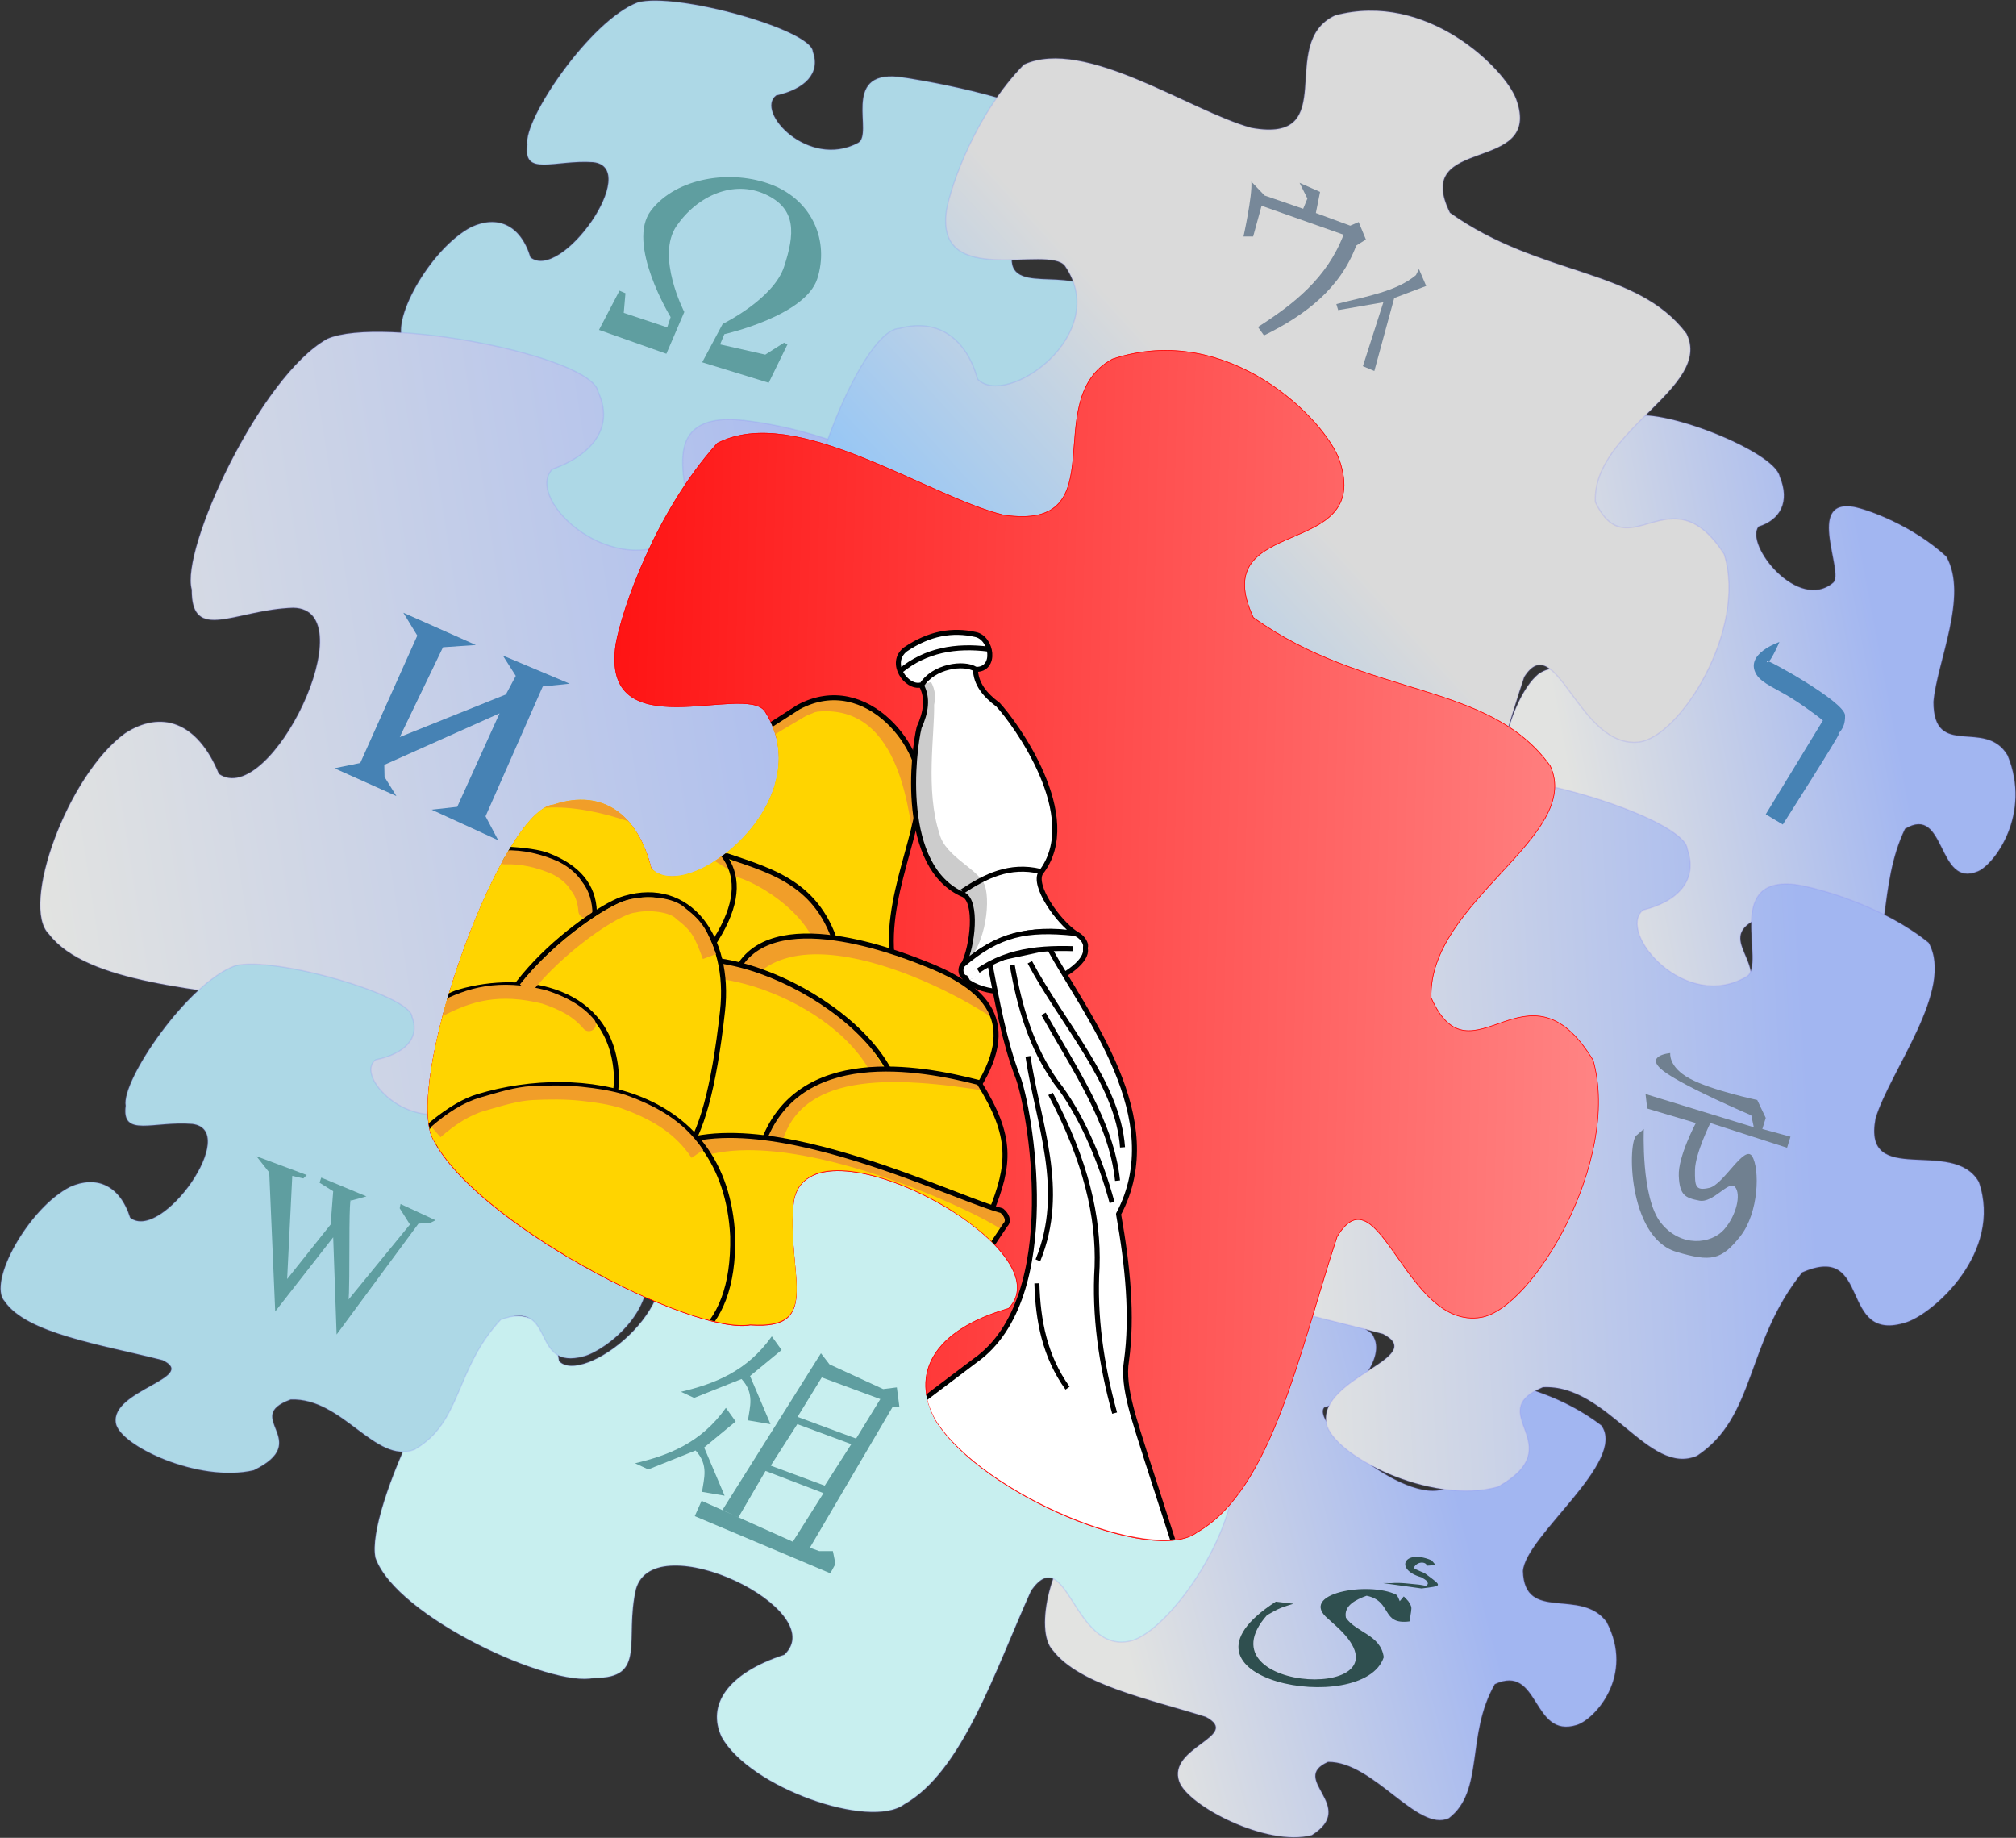
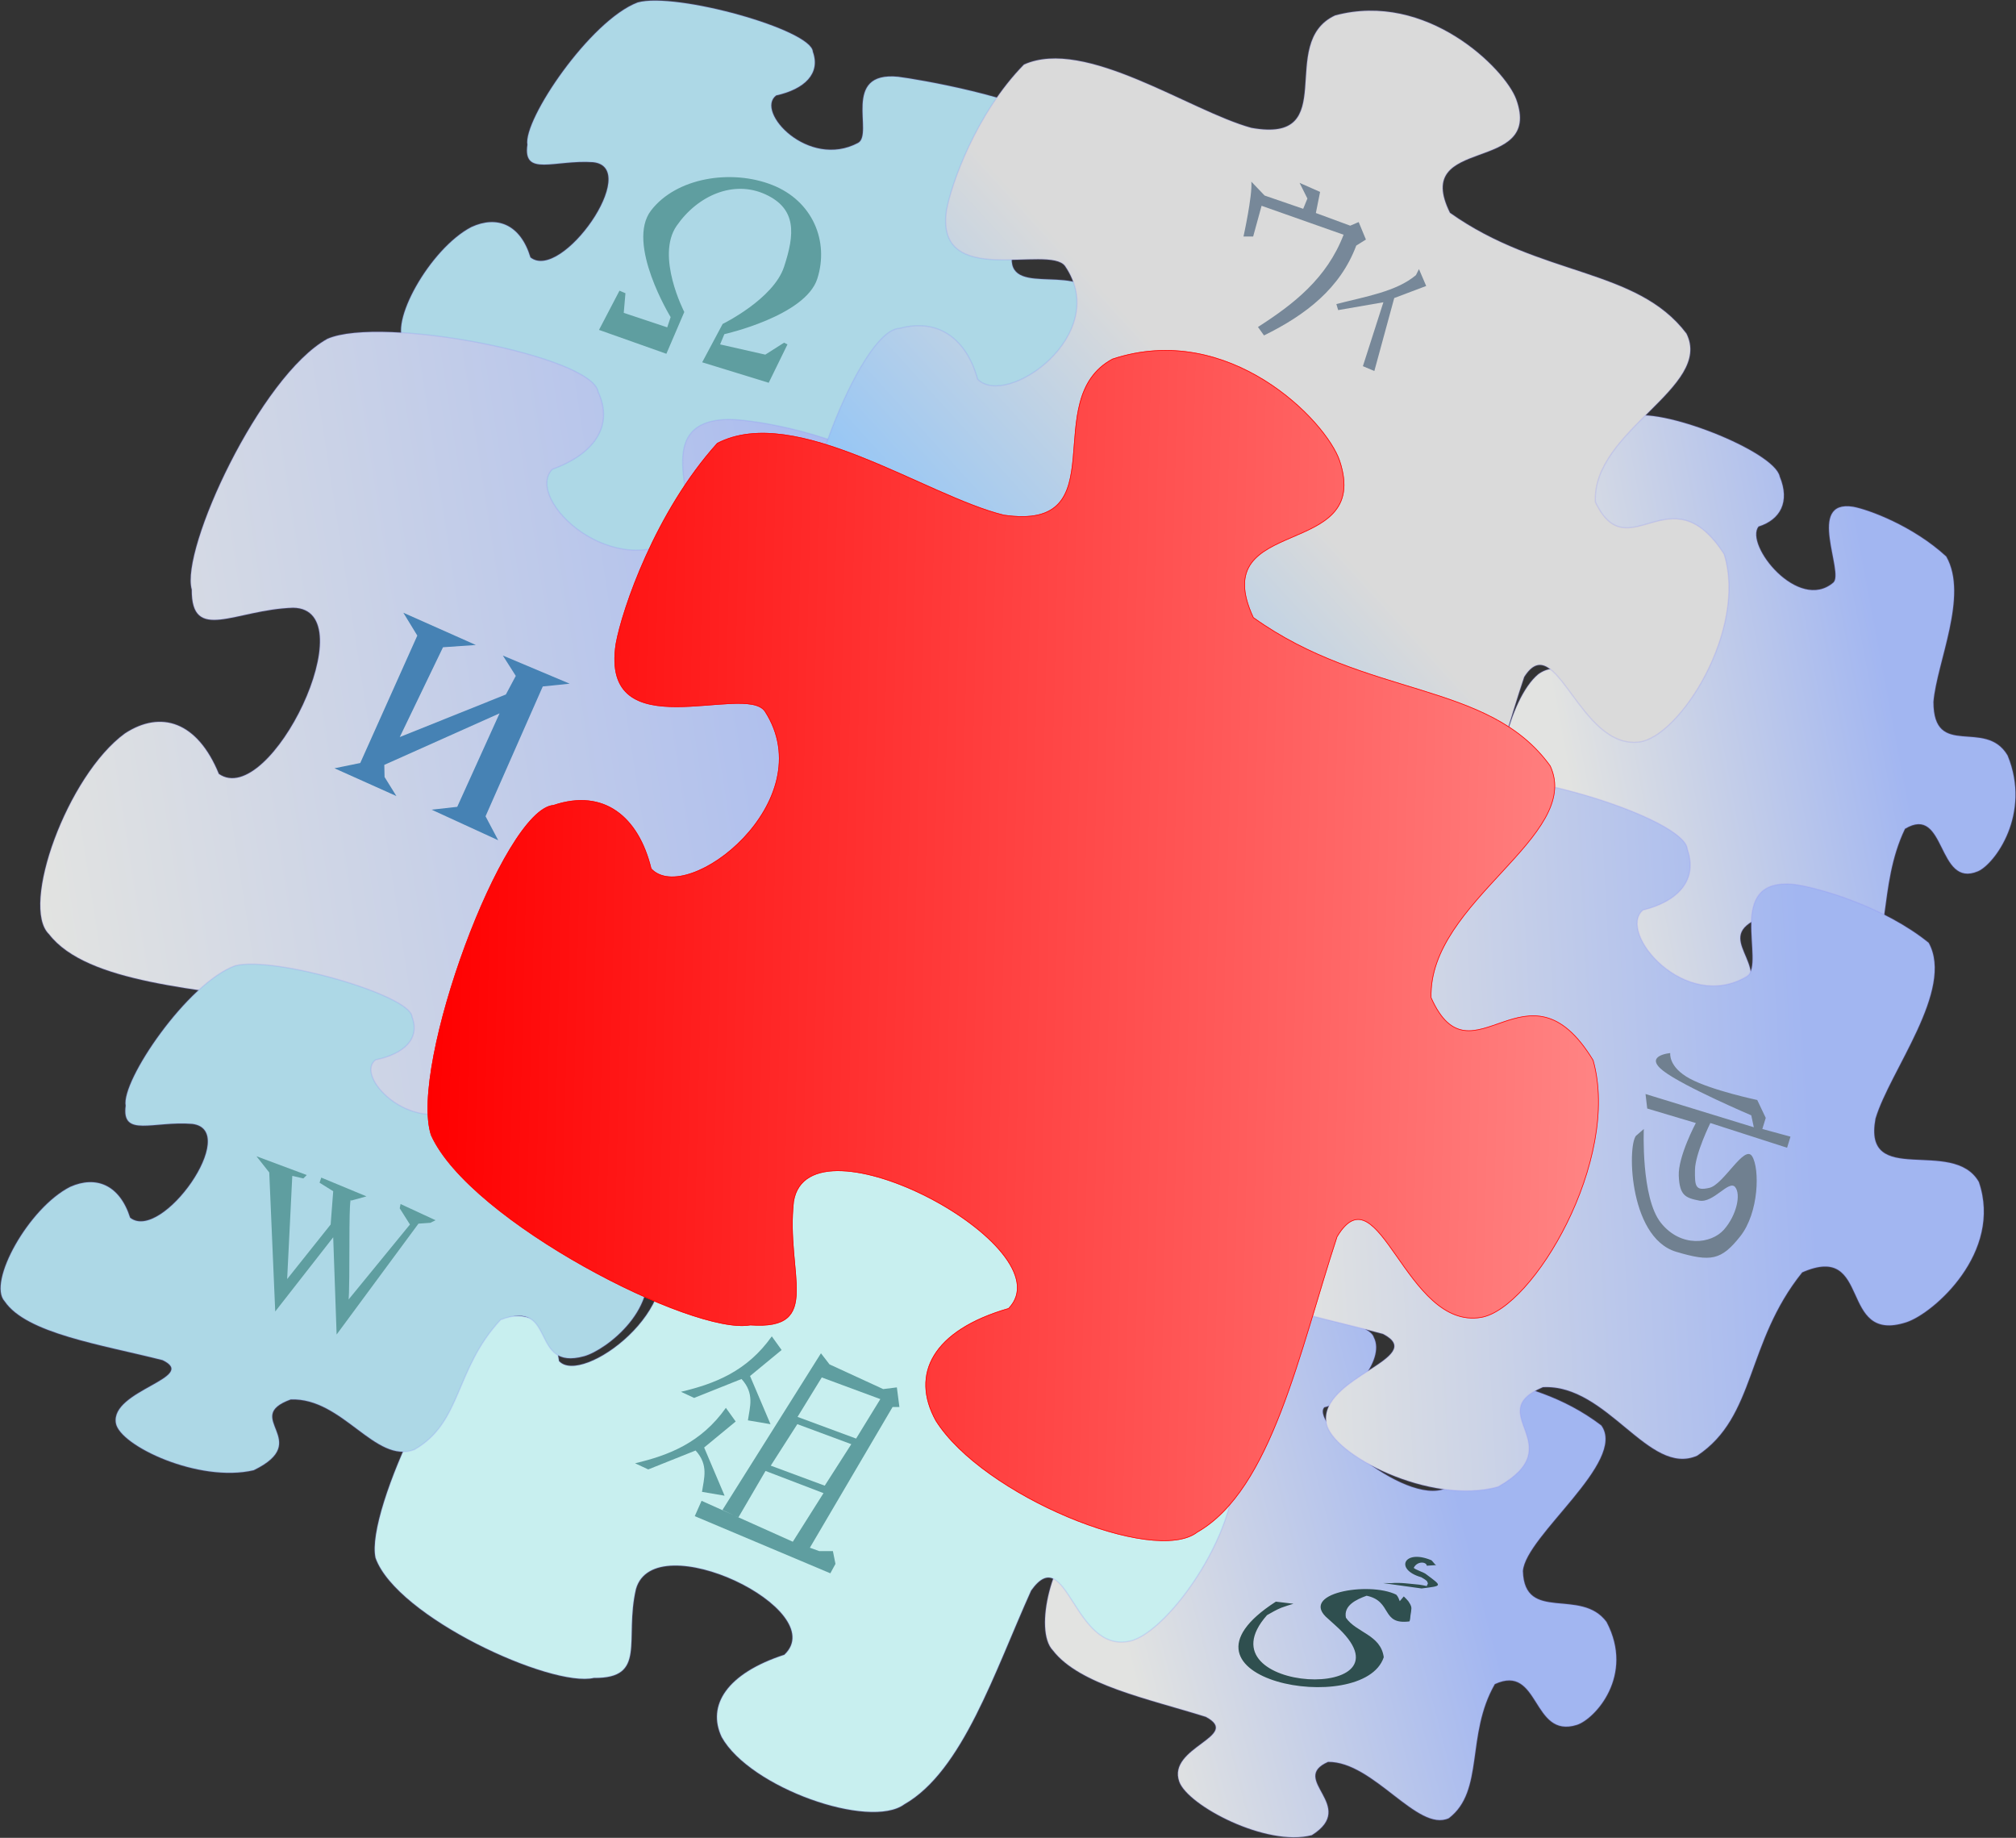
<svg xmlns="http://www.w3.org/2000/svg" xmlns:ns1="http://sodipodi.sourceforge.net/DTD/sodipodi-0.dtd" xmlns:ns2="http://www.inkscape.org/namespaces/inkscape" xmlns:xlink="http://www.w3.org/1999/xlink" version="1.0" width="1611.965" height="1469.333" id="svg2211" ns1:version="0.32" ns2:version="0.46" ns1:docname="Wikikonf-logo-bn.svg" ns1:docbase="C:\Users\Asus\Pictures" ns2:output_extension="org.inkscape.output.svg.inkscape">
  <rect width="100%" height="100%" fill="#333333" stroke="none" />
  <ns1:namedview ns2:window-height="968" ns2:window-width="1280" ns2:pageshadow="2" ns2:pageopacity="0.0" guidetolerance="10.0" gridtolerance="10.0" objecttolerance="10.0" borderopacity="1.0" bordercolor="#666666" pagecolor="#ffffff" id="base" ns2:zoom="0.15708333" ns2:cx="-1027.6457" ns2:cy="428.11249" ns2:window-x="0" ns2:window-y="22" ns2:current-layer="g2563" showguides="true" ns2:guide-bbox="true" width="120px" height="120px" showgrid="false" />
  <defs id="defs2214">
    <clipPath clipPathUnits="userSpaceOnUse" id="clipPath4708">
-       <path clip-path="url(#clipPath3856)" d="M 517.708,1234.192 C 577.369,1200.172 599.645,1089.087 629.561,997.951 C 662.569,942.769 684.052,1072.801 744.563,1062.547 C 786.229,1055.546 856.789,936.209 834.306,856.584 C 781.408,769.467 736.935,878.797 704.805,806.655 C 702.51,729.856 826.285,678.034 800.009,621.292 C 750.682,552.747 653.153,567.49 562.596,502.623 C 524.317,420.003 658.283,457.761 631.657,377.386 C 620.728,345.106 542.861,265.041 449.739,295.906 C 389.441,328.203 454.584,434.013 362.895,420.638 C 300.444,405.242 196.225,330.894 133.732,363.257 C 84.129,418.203 57.573,496.135 52.59,523.765 C 39.556,609.36 156.028,555.004 171.764,577.84 C 218.165,649.652 109.648,733.97 81.128,703.485 C 70.894,661.627 42.974,639.19 2.863,652.67 C -37.435,655.847 -113.057,861.484 -95.133,916.611 C -64.164,985.694 114.733,1077.07 160.234,1068.579 C 219.161,1072.89 188.525,1027.049 195.049,969.601 C 207.045,896.597 413.426,1006.551 366.625,1054.941 C 305.845,1072.474 287.837,1107.715 308.4,1144.963 C 345.976,1204.83 482.864,1261.033 517.708,1234.192 z" style="opacity:1;fill:url(#linearGradient4712);fill-opacity:1;fill-rule:evenodd;stroke:#ff0000;stroke-width:1.028;stroke-linecap:butt;stroke-linejoin:miter;stroke-miterlimit:4;stroke-dasharray:none;stroke-opacity:1" id="path4710" transform="matrix(0.874,-0.426,0.426,0.874,-428.014,-541.107)" />
-     </clipPath>
+       </clipPath>
    <clipPath clipPathUnits="userSpaceOnUse" id="clipPath4714">
      <path clip-path="url(#clipPath3856)" d="M 517.708,1234.192 C 577.369,1200.172 599.645,1089.087 629.561,997.951 C 662.569,942.769 684.052,1072.801 744.563,1062.547 C 786.229,1055.546 856.789,936.209 834.306,856.584 C 781.408,769.467 736.935,878.797 704.805,806.655 C 702.51,729.856 826.285,678.034 800.009,621.292 C 750.682,552.747 653.153,567.49 562.596,502.623 C 524.317,420.003 658.283,457.761 631.657,377.386 C 620.728,345.106 542.861,265.041 449.739,295.906 C 389.441,328.203 454.584,434.013 362.895,420.638 C 300.444,405.242 196.225,330.894 133.732,363.257 C 84.129,418.203 57.573,496.135 52.59,523.765 C 39.556,609.36 156.028,555.004 171.764,577.84 C 218.165,649.652 109.648,733.97 81.128,703.485 C 70.894,661.627 42.974,639.19 2.863,652.67 C -37.435,655.847 -113.057,861.484 -95.133,916.611 C -64.164,985.694 114.733,1077.07 160.234,1068.579 C 219.161,1072.89 188.525,1027.049 195.049,969.601 C 207.045,896.597 413.426,1006.551 366.625,1054.941 C 305.845,1072.474 287.837,1107.715 308.4,1144.963 C 345.976,1204.83 482.864,1261.033 517.708,1234.192 z" style="opacity:1;fill:url(#linearGradient4718);fill-opacity:1;fill-rule:evenodd;stroke:#ff0000;stroke-width:1;stroke-linecap:butt;stroke-linejoin:miter;stroke-miterlimit:4;stroke-dasharray:none;stroke-opacity:1" id="path4716" />
    </clipPath>
    <linearGradient ns2:collect="always" xlink:href="#linearGradient6857" id="linearGradient4704" gradientUnits="userSpaceOnUse" gradientTransform="matrix(12.574,1.993,-0.319,12.88,-186.624,-269.395)" x1="9.312" y1="71.677" x2="83.494" y2="71.677" />
    <ns2:perspective ns1:type="inkscape:persp3d" ns2:vp_x="0 : 60 : 1" ns2:vp_y="0 : 1000 : 0" ns2:vp_z="120 : 60 : 1" ns2:persp3d-origin="60 : 40 : 1" id="perspective52" />
    <linearGradient id="linearGradient6062">
      <stop style="stop-color: rgb(0, 128, 0); stop-opacity: 1;" offset="0" id="stop6064" />
      <stop style="stop-color: rgb(158, 255, 158); stop-opacity: 0.979;" offset="1" id="stop6066" />
    </linearGradient>
    <linearGradient id="linearGradient7834">
      <stop style="stop-color: rgb(162, 182, 241); stop-opacity: 1;" offset="0" id="stop7836" />
      <stop style="stop-color: rgb(226, 227, 225); stop-opacity: 1;" offset="1" id="stop7838" />
    </linearGradient>
    <linearGradient id="linearGradient6857">
      <stop style="stop-color: rgb(255, 0, 0); stop-opacity: 1;" offset="0" id="stop6859" />
      <stop style="stop-color: rgb(255, 132, 132); stop-opacity: 1;" offset="1" id="stop6861" />
    </linearGradient>
    <linearGradient id="linearGradient5446">
      <stop style="stop-color: rgb(126, 191, 255); stop-opacity: 1;" offset="0" id="stop5448" />
      <stop style="stop-color: rgb(218, 218, 218); stop-opacity: 1;" offset="1" id="stop5546" />
    </linearGradient>
    <linearGradient id="linearGradient5135">
      <stop style="stop-color: rgb(63, 63, 63); stop-opacity: 1;" offset="0" id="stop5137" />
      <stop style="stop-color: rgb(255, 255, 255); stop-opacity: 1;" offset="1" id="stop2163" />
    </linearGradient>
    <linearGradient x1="9.312" y1="71.677" x2="83.494" y2="71.677" id="linearGradient6863" xlink:href="#linearGradient6857" gradientUnits="userSpaceOnUse" gradientTransform="matrix(0.917,0.145,-2.32366e-2,0.94,19.921,-15.395)" />
    <linearGradient x1="82.526" y1="91.343" x2="121.195" y2="91.343" id="linearGradient7840" xlink:href="#linearGradient7834" gradientUnits="userSpaceOnUse" gradientTransform="matrix(-1.381,0.568,-0.195,-1.263,188.565,105.721)" />
    <linearGradient x1="82.526" y1="91.343" x2="121.195" y2="91.343" id="linearGradient6072" xlink:href="#linearGradient7834" gradientUnits="userSpaceOnUse" gradientTransform="matrix(-0.784,0.229,-3.72727e-2,-0.704,174.804,117.657)" />
    <linearGradient x1="82.526" y1="91.343" x2="121.195" y2="91.343" id="linearGradient6076" xlink:href="#linearGradient7834" gradientUnits="userSpaceOnUse" gradientTransform="matrix(-0.476,0.183,-0.11,-0.585,160.865,86.073)" />
    <linearGradient x1="23.563" y1="34.38" x2="51.44" y2="34.38" id="linearGradient6109" xlink:href="#linearGradient5446" gradientUnits="userSpaceOnUse" gradientTransform="matrix(1.136,-7.46744e-2,0.913,1.001,-25.656,-9.206)" />
    <linearGradient x1="82.526" y1="91.343" x2="121.195" y2="91.343" id="linearGradient6116" xlink:href="#linearGradient7834" gradientUnits="userSpaceOnUse" gradientTransform="matrix(-0.523,0.147,-0.137,-0.529,155.801,141.23)" />
    <ns2:perspective ns1:type="inkscape:persp3d" ns2:vp_x="0 : 266.66501 : 1" ns2:vp_y="0 : 1000 : 0" ns2:vp_z="800 : 266.66501 : 1" ns2:persp3d-origin="400 : 177.77667 : 1" id="perspective3524" />
    <clipPath id="clipPath3464" clipPathUnits="userSpaceOnUse">
      <path ns1:nodetypes="ccccccccc" d="M 184.359,273.573 C 184.545,256.526 172.652,224.773 160.899,224.4 C 106.024,227.355 76.544,140.823 72.601,122.533 C 72.243,109.653 68.959,98.913 59.926,92.379 C 61.7,74.615 81.671,61.434 92.143,62.619 C 97.216,72.546 107.326,77.435 120,79.762 C 137.47,86.459 218.467,128.844 207.143,182.619 C 205.711,194.291 235.269,210.906 252.143,213.333 C 217.843,223.659 195.804,244.202 184.359,273.573 z" style="fill:none;fill-opacity:1;fill-rule:nonzero;stroke:#000000;stroke-width:4;stroke-linecap:butt;stroke-linejoin:round;stroke-miterlimit:4;stroke-dashoffset:0;stroke-opacity:1" id="path3466" />
    </clipPath>
    <clipPath id="clipPath3460" clipPathUnits="userSpaceOnUse">
      <path ns1:nodetypes="ccccccccc" d="M 193.788,0.602 C 193.974,-16.445 182.081,-48.199 170.328,-48.571 C 115.452,-45.616 85.972,-132.148 82.029,-150.438 C 81.671,-163.318 78.387,-174.058 69.355,-180.592 C 71.129,-198.356 91.1,-211.537 101.571,-210.352 C 106.645,-200.425 116.755,-195.536 129.429,-193.209 C 146.899,-186.512 227.895,-144.127 216.571,-90.352 C 215.139,-78.68 244.697,-62.065 261.571,-59.638 C 227.272,-49.312 205.233,-28.769 193.788,0.602 z" style="fill:none;fill-opacity:1;fill-rule:nonzero;stroke:#000000;stroke-width:4;stroke-linecap:butt;stroke-linejoin:round;stroke-miterlimit:4;stroke-dashoffset:0;stroke-opacity:1" id="path3462" />
    </clipPath>
    <clipPath id="clipPath3444" clipPathUnits="userSpaceOnUse">
      <path ns1:nodetypes="ccccc" id="path3446" d="M -17.173,148.465 C 18.553,99.088 86.873,137.702 94.954,168.668 C 110.983,199.973 106.055,266.849 142.432,306.049 L -36.365,346.455 L -17.173,148.465 z" style="opacity:1;fill:none;fill-opacity:1;fill-rule:nonzero;stroke:#000000;stroke-width:4;stroke-linecap:butt;stroke-linejoin:round;stroke-miterlimit:4;stroke-dasharray:none;stroke-dashoffset:0;stroke-opacity:1" />
    </clipPath>
    <clipPath id="clipPath3440" clipPathUnits="userSpaceOnUse">
      <path ns1:nodetypes="ccccc" id="path3442" d="M -17.173,148.465 C 18.553,99.088 86.873,137.702 94.954,168.668 C 110.983,199.973 106.055,266.849 142.432,306.049 L -36.365,346.455 L -17.173,148.465 z" style="opacity:1;fill:none;fill-opacity:1;fill-rule:nonzero;stroke:#000000;stroke-width:4;stroke-linecap:butt;stroke-linejoin:round;stroke-miterlimit:4;stroke-dasharray:none;stroke-dashoffset:0;stroke-opacity:1" />
    </clipPath>
    <clipPath id="clipPath3430" clipPathUnits="userSpaceOnUse">
      <path ns1:nodetypes="cccc" id="path3432" d="M 94.954,310.09 C 59.034,265.273 20.352,272.913 -18.183,277.765 C -27.332,343.06 -21.718,394.205 33.335,397.973 L 94.954,310.09 z" style="opacity:1;fill:none;fill-opacity:1;fill-rule:nonzero;stroke:#000000;stroke-width:4;stroke-linecap:butt;stroke-linejoin:round;stroke-miterlimit:4;stroke-dasharray:none;stroke-dashoffset:0;stroke-opacity:1" />
    </clipPath>
    <clipPath id="clipPath3426" clipPathUnits="userSpaceOnUse">
      <path ns1:nodetypes="cccc" id="path3428" d="M 94.954,310.09 C 59.034,265.273 20.352,272.913 -18.183,277.765 C -27.332,343.06 -21.718,394.205 33.335,397.973 L 94.954,310.09 z" style="opacity:1;fill:none;fill-opacity:1;fill-rule:nonzero;stroke:#000000;stroke-width:4;stroke-linecap:butt;stroke-linejoin:round;stroke-miterlimit:4;stroke-dasharray:none;stroke-dashoffset:0;stroke-opacity:1" />
    </clipPath>
    <clipPath id="clipPath3406" clipPathUnits="userSpaceOnUse">
      <path ns1:nodetypes="cccc" id="path3408" d="M 28.284,362.618 C 19.727,297.771 130.542,287.675 155.563,285.846 C 207.265,281.297 245.173,292.94 235.366,360.597 C 172.781,440.732 98.09,371.543 28.284,362.618 z" style="opacity:1;fill:none;fill-opacity:1;fill-rule:nonzero;stroke:#000000;stroke-width:4;stroke-linecap:butt;stroke-linejoin:round;stroke-miterlimit:4;stroke-dasharray:none;stroke-dashoffset:0;stroke-opacity:1" />
    </clipPath>
    <clipPath id="clipPath3402" clipPathUnits="userSpaceOnUse">
      <path ns1:nodetypes="cccc" id="path3404" d="M 28.284,362.618 C 19.727,297.771 130.542,287.675 155.563,285.846 C 207.265,281.297 245.173,292.94 235.366,360.597 C 172.781,440.732 98.09,371.543 28.284,362.618 z" style="opacity:1;fill:none;fill-opacity:1;fill-rule:nonzero;stroke:#000000;stroke-width:4;stroke-linecap:butt;stroke-linejoin:round;stroke-miterlimit:4;stroke-dasharray:none;stroke-dashoffset:0;stroke-opacity:1" />
    </clipPath>
    <clipPath id="clipPath3391" clipPathUnits="userSpaceOnUse">
      <path ns1:nodetypes="cccc" id="path3393" d="M 187.888,392.922 C 150.056,330.972 -11.894,330.428 -31.315,388.882 C -32.491,486.681 -29.812,582.461 79.802,622.227 L 187.888,392.922 z" style="opacity:1;fill:none;fill-opacity:1;fill-rule:nonzero;stroke:#000000;stroke-width:4;stroke-linecap:butt;stroke-linejoin:round;stroke-miterlimit:4;stroke-dasharray:none;stroke-dashoffset:0;stroke-opacity:1" />
    </clipPath>
    <clipPath id="clipPath3387" clipPathUnits="userSpaceOnUse">
      <path ns1:nodetypes="cccc" id="path3389" d="M 187.888,392.922 C 150.056,330.972 -11.894,330.428 -31.315,388.882 C -32.491,486.681 -29.812,582.461 79.802,622.227 L 187.888,392.922 z" style="opacity:1;fill:none;fill-opacity:1;fill-rule:nonzero;stroke:#000000;stroke-width:4;stroke-linecap:butt;stroke-linejoin:round;stroke-miterlimit:4;stroke-dasharray:none;stroke-dashoffset:0;stroke-opacity:1" />
    </clipPath>
    <clipPath id="clipPath3376" clipPathUnits="userSpaceOnUse">
      <path style="opacity:1;fill:none;fill-opacity:1;fill-rule:nonzero;stroke:#000000;stroke-width:4;stroke-linecap:butt;stroke-linejoin:round;stroke-miterlimit:4;stroke-dasharray:none;stroke-dashoffset:0;stroke-opacity:1" d="M 297.322,187.631 C 303.745,142.465 290.032,102.097 244.794,77.525 C 198.032,86.994 101.39,114.265 115.495,207.834 L 297.322,187.631 z" id="path3378" ns1:nodetypes="cccc" />
    </clipPath>
    <clipPath id="clipPath3372" clipPathUnits="userSpaceOnUse">
      <path style="opacity:1;fill:none;fill-opacity:1;fill-rule:nonzero;stroke:#000000;stroke-width:4;stroke-linecap:butt;stroke-linejoin:round;stroke-miterlimit:4;stroke-dasharray:none;stroke-dashoffset:0;stroke-opacity:1" d="M 287.893,460.602 C 294.316,415.437 280.603,375.068 235.366,350.496 C 188.603,359.965 91.962,387.236 106.066,480.805 L 287.893,460.602 z" id="path3374" ns1:nodetypes="cccc" />
    </clipPath>
    <clipPath id="clipPath3313" clipPathUnits="userSpaceOnUse">
      <path ns1:nodetypes="cccc" id="path3315" d="M 319.208,557.577 C 325.631,512.411 333.131,466.992 294.965,432.318 C 248.202,441.788 14.18,436.733 25.254,552.526 L 319.208,557.577 z" style="opacity:1;fill:none;fill-opacity:1;fill-rule:nonzero;stroke:#000000;stroke-width:4;stroke-linecap:butt;stroke-linejoin:round;stroke-miterlimit:4;stroke-dasharray:none;stroke-dashoffset:0;stroke-opacity:1" />
    </clipPath>
    <clipPath id="clipPath3309" clipPathUnits="userSpaceOnUse">
      <path ns1:nodetypes="cccc" id="path3311" d="M 319.208,557.577 C 325.631,512.411 333.131,466.992 294.965,432.318 C 248.202,441.788 14.18,436.733 25.254,552.526 L 319.208,557.577 z" style="opacity:1;fill:none;fill-opacity:1;fill-rule:nonzero;stroke:#000000;stroke-width:4;stroke-linecap:butt;stroke-linejoin:round;stroke-miterlimit:4;stroke-dasharray:none;stroke-dashoffset:0;stroke-opacity:1" />
    </clipPath>
    <ns2:perspective id="perspective3467" ns2:persp3d-origin="400 : 177.77777 : 1" ns2:vp_z="800 : 266.66666 : 1" ns2:vp_y="0 : 1000 : 0" ns2:vp_x="0 : 266.66666 : 1" ns1:type="inkscape:persp3d" />
  </defs>
  <g id="g2563" transform="matrix(13.709,0,0,13.709,-13.797,-79.88)">
    <g transform="translate(-12.732,-6.764)" id="g2215">
      <path id="path6114" style="opacity:1;fill:url(#linearGradient6116);fill-opacity:1;fill-rule:evenodd;stroke:#8585f6;stroke-width:0.073;stroke-linecap:butt;stroke-linejoin:miter;stroke-miterlimit:4;stroke-dasharray:none;stroke-opacity:0.218" d="M 75.154,108.843 C 76.704,110.849 80.712,111.661 84.071,112.714 C 86.196,113.847 81.796,114.479 82.523,116.498 C 83.022,117.888 87.612,120.311 90.25,119.614 C 92.962,117.911 88.88,116.362 91.198,115.339 C 93.86,115.312 96.423,119.462 98.24,118.624 C 100.327,117.027 99.216,113.774 100.923,110.804 C 103.568,109.584 103.072,114.015 105.71,113.181 C 106.768,112.838 109.082,110.299 107.437,107.183 C 105.942,105.156 102.653,107.255 102.559,104.214 C 102.713,102.147 108.643,97.823 107.133,95.724 C 104.914,94.039 102.566,93.408 100.247,92.922 C 97.185,92.434 98.996,98.758 98.297,99.267 C 96.078,100.764 90.09,95.591 90.978,94.662 C 92.374,94.349 94.576,91.925 93.861,90.582 C 93.503,89.24 84.284,88.103 82.473,88.664 C 80.255,89.65 78.164,95.541 78.739,97.06 C 78.949,99.017 80.359,98.027 82.401,98.281 C 85.018,98.727 82.449,105.52 80.476,103.933 C 79.494,101.9 78.155,101.279 76.983,101.939 C 75.127,103.15 74.005,107.667 75.154,108.843 z" />
      <path ns1:nodetypes="cccccccccccccccccccc" d="M 89.182,106.12 C 88.942,106.192 88.705,106.265 88.471,106.352 C 88.179,106.47 87.91,106.632 87.638,106.784 C 83.551,111.395 96.766,111.937 91.607,107.364 C 91.473,107.248 91.343,107.128 91.213,107.007 C 89.394,105.508 93.57,104.799 95.175,105.589 C 95.289,105.705 95.334,105.856 95.392,106 C 95.422,106.129 95.486,106.246 95.537,106.366 C 95.584,106.507 95.657,106.635 95.729,106.766 C 95.936,107.314 94.909,107.265 95.027,106.387 L 95.615,105.692 C 95.703,105.781 95.797,105.866 95.875,105.964 C 95.962,106.101 96.06,106.225 96.059,106.393 C 96.046,106.53 96.036,106.666 96.005,106.8 C 95.994,106.917 95.993,107.038 95.947,107.149 C 94.268,107.366 94.97,105.969 93.448,105.652 C 92.845,105.869 92.095,106.22 92.24,106.933 C 92.838,107.81 94.272,107.921 94.447,109.238 C 93.276,112.789 81.105,110.53 88.154,105.997 L 89.182,106.12 z" id="path2216" style="fill:#2f4f4f;fill-opacity:1;fill-rule:nonzero;stroke:none;stroke-width:1px;stroke-linecap:butt;stroke-linejoin:miter;stroke-opacity:1" />
      <path ns1:nodetypes="cccccscccccccc" d="M 94.412,104.916 C 94.573,104.917 94.734,104.917 94.896,104.917 C 95.437,104.87 95.976,104.959 96.514,105.006 C 96.66,105.026 96.804,105.055 96.948,105.087 C 97.716,105.063 96.859,105.269 96.973,105.036 C 97.06,104.921 97.003,104.904 96.967,104.799 C 96.868,104.706 96.75,104.643 96.635,104.574 C 95.072,104.128 95.619,102.936 97.174,103.562 C 97.285,103.571 97.406,103.856 97.517,103.864 L 96.957,103.902 C 96.938,103.666 96.398,103.613 96.195,104.027 C 96.295,104.14 96.813,104.295 96.922,104.401 C 97.874,105.111 97.88,105.071 96.653,105.228 L 94.412,104.916 z" id="path2277" style="fill:#2f4f4f;fill-opacity:1;fill-rule:nonzero;stroke:none;stroke-width:1px;stroke-linecap:butt;stroke-linejoin:miter;stroke-opacity:1" />
    </g>
    <path id="path6074" style="opacity:1;fill:url(#linearGradient6076);fill-opacity:1;fill-rule:evenodd;stroke:#8585f6;stroke-width:0.073;stroke-linecap:butt;stroke-linejoin:miter;stroke-miterlimit:4;stroke-dasharray:none;stroke-opacity:0.218" d="M 88.886,52.909 C 90.232,55.088 93.83,55.848 96.836,56.899 C 98.725,58.085 94.733,58.948 95.335,61.171 C 95.747,62.703 99.829,65.236 102.23,64.364 C 104.728,62.367 101.082,60.789 103.204,59.566 C 105.61,59.439 107.812,63.97 109.476,62.971 C 111.405,61.116 110.491,57.531 112.114,54.159 C 114.537,52.703 113.968,57.659 116.374,56.634 C 117.339,56.214 119.499,53.301 118.098,49.888 C 116.803,47.684 113.774,50.142 113.772,46.757 C 113.968,44.448 115.826,40.568 114.519,38.283 C 112.561,36.486 109.986,35.551 109.093,35.383 C 106.34,34.95 108.588,39.21 107.942,39.803 C 105.897,41.552 102.742,37.601 103.57,36.533 C 104.84,36.133 105.417,35.092 104.807,33.622 C 104.521,32.139 97.701,29.467 96.049,30.157 C 94.018,31.336 91.969,37.977 92.446,39.649 C 92.583,41.822 93.884,40.668 95.722,40.877 C 98.074,41.278 95.567,48.942 93.829,47.244 C 92.996,45.015 91.804,44.371 90.727,45.149 C 89.017,46.566 87.88,51.64 88.886,52.909 z" />
    <path id="path2180" style="opacity:1;fill:#add8e6;fill-opacity:1;fill-rule:evenodd;stroke:#8585f6;stroke-width:0.073;stroke-linecap:butt;stroke-linejoin:miter;stroke-miterlimit:4;stroke-dasharray:none;stroke-opacity:0.218" d="M 24.624,25.834 C 25.858,27.705 30.19,28.309 33.723,29.175 C 35.837,30.175 30.682,30.986 30.979,32.907 C 31.181,34.23 37.792,42.811 40.964,42.017 C 44.486,40.245 39.993,34.239 42.888,33.144 C 45.914,32.997 52.973,36.414 55.252,35.521 C 58.036,33.88 52.414,30.704 55.126,27.752 C 58.444,26.451 58.105,29.847 61.315,28.92 C 62.604,28.54 65.892,25.978 64.841,23.037 C 63.676,21.144 59.398,23.325 60.086,20.386 C 60.801,18.379 63.91,14.981 62.747,13.018 C 60.672,11.489 54.476,10.438 53.397,10.306 C 50.052,9.973 51.986,13.637 51.06,14.161 C 48.152,15.711 45.025,12.33 46.275,11.391 C 47.94,11.023 48.872,10.111 48.413,8.844 C 48.358,7.561 40.4,5.347 38.199,5.972 C 35.426,7.027 31.515,12.824 31.77,14.268 C 31.496,16.152 33.354,15.13 35.603,15.283 C 38.455,15.595 33.765,22.287 31.943,20.84 C 31.36,18.918 30.005,18.377 28.503,19.069 C 26.081,20.326 23.629,24.749 24.624,25.834 z" />
    <path id="path2220" style="opacity:1;fill:url(#linearGradient7840);fill-opacity:1;fill-rule:evenodd;stroke:#8585f6;stroke-width:0.073;stroke-linecap:butt;stroke-linejoin:miter;stroke-miterlimit:4;stroke-dasharray:none;stroke-opacity:0.218" d="M 3.871,60.31 C 6.084,63.182 12.656,63.485 18.093,64.346 C 21.441,65.65 13.927,67.797 14.754,70.9 C 15.321,73.037 22.558,75.815 27.124,74.009 C 32.012,70.545 25.458,69.061 29.551,66.807 C 34.028,66.085 37.523,72.191 40.738,70.365 C 44.555,67.234 43.325,62.219 46.771,56.948 C 51.452,54.288 49.753,61.63 54.347,59.601 C 56.192,58.773 60.574,54.051 58.419,49.394 C 56.304,46.475 50.37,50.73 50.805,45.802 C 51.468,42.397 55.417,36.333 53.29,33.299 C 49.893,31.12 45.241,30.332 43.608,30.286 C 38.56,30.271 42.175,35.972 40.9,36.978 C 36.881,39.981 31.546,34.932 33.219,33.194 C 35.625,32.328 36.83,30.684 35.891,28.679 C 35.553,26.584 23.256,24.215 20.104,25.589 C 16.186,27.759 11.525,37.884 12.193,40.211 C 12.164,43.344 14.726,41.374 18.106,41.268 C 22.415,41.328 16.773,53.044 13.77,50.961 C 12.516,47.901 10.39,47.229 8.292,48.602 C 4.937,51.047 2.172,58.687 3.871,60.31 z" />
    <path id="path6070" style="opacity:1;fill:url(#linearGradient6072);fill-opacity:1;fill-rule:evenodd;stroke:#8585f6;stroke-width:0.073;stroke-linecap:butt;stroke-linejoin:miter;stroke-miterlimit:4;stroke-dasharray:none;stroke-opacity:0.218" d="M 70.202,78.953 C 71.802,81.559 77.236,82.409 81.681,83.623 C 84.354,85.019 77.934,86.136 78.365,88.81 C 78.658,90.651 84.44,93.634 88.382,92.536 C 92.73,90.078 87.409,88.241 90.995,86.724 C 94.774,86.525 97.171,91.956 99.993,90.718 C 103.424,88.442 102.818,84.13 106.118,80.028 C 110.227,78.225 108.207,84.22 112.192,82.937 C 113.792,82.412 117.824,78.854 116.42,74.758 C 114.906,72.121 109.624,75.146 110.393,71.058 C 111.227,68.266 115.009,63.545 113.494,60.811 C 110.853,58.678 107.054,57.596 105.701,57.41 C 101.509,56.938 104.039,62.042 102.897,62.769 C 99.309,64.919 95.296,60.207 96.83,58.902 C 98.9,58.395 100.038,57.128 99.424,55.364 C 99.317,53.578 89.298,50.479 86.565,51.343 C 83.131,52.805 78.419,60.863 78.781,62.873 C 78.497,65.494 80.789,64.077 83.606,64.294 C 87.181,64.735 81.522,74.037 79.2,72.019 C 78.412,69.343 76.701,68.587 74.845,69.547 C 71.855,71.291 68.924,77.439 70.202,78.953 z" />
    <path id="path6107" style="opacity:1;fill:url(#linearGradient6109);fill-opacity:1;fill-rule:evenodd;stroke:#8585f6;stroke-width:0.073;stroke-linecap:butt;stroke-linejoin:miter;stroke-miterlimit:4;stroke-dasharray:none;stroke-opacity:0.218" d="M 83.683,57.854 C 87.089,56.156 88.267,50.18 89.904,45.306 C 91.754,42.392 93.115,49.507 96.592,49.103 C 98.986,48.827 102.939,42.524 101.568,38.143 C 98.437,33.279 95.978,39.105 94.058,35.106 C 93.853,30.93 100.936,28.427 99.368,25.28 C 96.461,21.433 90.855,21.989 85.576,18.239 C 83.292,13.656 91.047,16.043 89.436,11.611 C 88.776,9.831 84.213,5.287 78.877,6.729 C 75.433,8.331 79.287,14.241 73.991,13.284 C 70.378,12.291 64.302,7.992 60.732,9.592 C 57.926,12.452 56.47,16.617 56.209,18.105 C 55.539,22.72 62.199,20.061 63.127,21.341 C 65.869,25.357 59.696,29.663 58.024,27.936 C 57.394,25.637 55.764,24.349 53.466,24.98 C 51.147,25.051 46.985,36.028 48.07,39.067 C 49.92,42.897 60.315,48.308 62.928,47.962 C 66.328,48.344 64.519,45.777 64.84,42.674 C 65.462,38.74 77.458,45.229 74.808,47.74 C 71.322,48.539 70.318,50.408 71.538,52.482 C 73.76,55.827 81.701,59.224 83.683,57.854 z" />
    <path id="path2331" style="opacity:1;fill:#c8efef;fill-opacity:1;fill-rule:evenodd;stroke:#8585f6;stroke-width:0.073;stroke-linecap:butt;stroke-linejoin:miter;stroke-miterlimit:4;stroke-dasharray:none;stroke-opacity:0.218" d="M 53.75,111.051 C 57.142,109.119 59,103.352 61.146,98.584 C 63.241,95.65 63.608,102.252 66.903,101.536 C 69.171,101.046 73.659,94.703 72.936,90.69 C 70.633,86.388 67.6,92.135 66.316,88.536 C 66.655,84.604 73.58,81.558 72.517,78.73 C 70.293,75.369 64.994,76.431 60.545,73.389 C 58.996,69.271 65.927,70.787 64.987,66.749 C 64.597,65.127 60.918,61.265 55.757,63.141 C 52.341,64.987 55.186,70.209 50.367,69.811 C 47.122,69.217 42,65.731 38.467,67.587 C 35.486,70.561 33.599,74.642 33.167,76.075 C 31.956,80.505 38.506,77.352 39.209,78.474 C 41.257,82.011 34.952,86.677 33.611,85.203 C 33.316,83.088 31.959,82.025 29.735,82.842 C 27.563,83.132 22.286,93.916 22.913,96.687 C 24.152,100.133 33.162,104.258 35.644,103.68 C 38.767,103.716 37.406,101.461 38.099,98.494 C 39.179,94.712 49.546,99.703 46.754,102.332 C 43.401,103.422 42.227,105.286 43.102,107.132 C 44.75,110.085 51.727,112.537 53.75,111.051 z" />
    <path id="path6118" style="opacity:1;fill:#add8e6;fill-opacity:1;fill-rule:evenodd;stroke:#8585f6;stroke-width:0.073;stroke-linecap:butt;stroke-linejoin:miter;stroke-miterlimit:4;stroke-dasharray:none;stroke-opacity:0.218" d="M 1.281,81.715 C 2.546,83.589 6.917,84.242 10.487,85.146 C 12.628,86.166 7.445,86.908 7.767,88.82 C 7.987,90.137 12.618,92.316 15.804,91.566 C 19.33,89.849 15.059,88.491 17.963,87.439 C 21.009,87.33 22.891,91.227 25.176,90.367 C 27.961,88.772 27.512,85.69 30.208,82.79 C 33.535,81.538 31.853,85.8 35.075,84.918 C 36.369,84.557 39.65,82.052 38.556,79.117 C 37.36,77.222 33.077,79.336 33.734,76.425 C 34.431,74.439 37.522,71.102 36.326,69.137 C 34.218,67.592 31.166,66.788 30.078,66.643 C 26.705,66.271 28.697,69.935 27.77,70.444 C 24.86,71.948 21.669,68.55 22.917,67.632 C 24.59,67.288 25.518,66.393 25.039,65.129 C 24.969,63.854 16.926,61.555 14.716,62.149 C 11.936,63.163 8.066,68.874 8.34,70.312 C 8.087,72.18 9.946,71.188 12.214,71.368 C 15.09,71.713 10.446,78.303 8.594,76.844 C 7.983,74.926 6.612,74.373 5.107,75.042 C 2.683,76.261 0.265,80.624 1.281,81.715 z" />
-     <path ns1:nodetypes="ccsscssccc" id="path2279" d="M 104.99,53.912 C 104.99,53.912 108.348,48.646 108.251,48.641 C 108.122,48.603 108.648,48.423 108.621,47.546 C 108.596,46.743 104.025,44.233 104.045,44.363 C 104.118,44.828 104.791,43.269 104.791,43.269 C 104.791,43.269 102.727,43.953 103.448,45.159 C 103.763,45.685 104.655,46.011 105.507,46.549 C 106.609,47.245 107.328,47.845 107.328,47.845 L 103.995,53.316 L 104.99,53.912 z" style="fill:#4682b4;fill-opacity:1;fill-rule:evenodd;stroke:#000000;stroke-width:0pt;stroke-linecap:butt;stroke-linejoin:miter;stroke-miterlimit:4;stroke-dasharray:none;stroke-opacity:1" />
    <path ns1:nodetypes="ccccccccccccccccccccc" id="path3252" d="M 24.532,41.561 L 25.346,42.894 L 22.018,50.325 L 20.513,50.632 L 24.126,52.252 L 23.436,51.141 L 23.421,50.434 L 30.144,47.428 L 27.675,52.88 L 26.181,53.047 L 30.064,54.829 L 29.326,53.432 L 32.664,45.86 L 34.234,45.699 L 30.335,44.057 L 31.09,45.244 L 30.512,46.328 L 24.323,48.811 L 26.845,43.574 L 28.76,43.441 L 24.532,41.561 z" style="fill:#4682b4;fill-opacity:1;fill-rule:evenodd;stroke:none;stroke-width:1px;stroke-linecap:butt;stroke-linejoin:miter;stroke-opacity:1" />
    <path ns1:nodetypes="ccccccsssccccccccsssccc" id="path4223" d="M 35.944,25.066 L 37.138,22.779 L 37.486,22.928 L 37.387,24.072 L 39.923,24.917 L 40.122,24.32 C 40.122,24.32 37.499,20.031 38.978,18.103 C 40.458,16.176 43.666,15.679 46.04,16.611 C 48.415,17.544 49.373,19.906 48.676,22.082 C 47.98,24.258 43.255,25.315 43.255,25.315 L 43.007,25.912 L 45.643,26.509 L 46.737,25.812 L 46.936,25.912 L 45.842,28.15 L 41.962,26.956 L 43.156,24.718 C 43.156,24.718 46.115,23.276 46.737,21.386 C 47.358,19.496 47.495,18.004 45.643,17.158 C 43.79,16.313 41.701,17.221 40.47,18.999 C 39.239,20.777 40.918,24.022 40.918,24.022 L 39.873,26.459 L 35.944,25.066 z" style="fill:#5f9ea0;fill-opacity:1;fill-rule:evenodd;stroke:none;stroke-width:1px;stroke-linecap:butt;stroke-linejoin:miter;stroke-opacity:1" />
    <path ns1:nodetypes="ccccccccccccccccccc" id="path5194" d="M 41.926,93.352 L 41.529,94.247 L 49.436,97.58 L 49.735,97.032 L 49.586,96.286 L 48.79,96.286 L 48.243,96.088 L 53.067,87.881 L 53.465,87.881 L 53.316,86.737 L 52.52,86.837 L 49.387,85.395 L 48.889,84.748 L 43.145,93.885 L 44.074,94.32 L 45.656,91.611 L 49.038,92.905 L 47.248,95.739 L 41.926,93.352 z" style="fill:#5f9ea0;fill-opacity:1;fill-rule:evenodd;stroke:none;stroke-width:1px;stroke-linecap:butt;stroke-linejoin:miter;stroke-opacity:1" />
    <rect ns2:transform-center-y="0.41401525" ns2:transform-center-x="-0.51031995" transform="matrix(0.938,0.347,-0.523,0.852,0,0)" y="65.094" x="88.465" height="2.701" width="3.642" id="rect6165" style="fill:#c8efef;fill-opacity:1;fill-rule:evenodd;stroke:none;stroke-width:1px;stroke-linecap:butt;stroke-linejoin:miter;stroke-opacity:1" />
    <rect ns2:transform-center-y="0.37498435" ns2:transform-center-x="-0.40658573" transform="matrix(0.938,0.348,-0.539,0.842,0,0)" y="68.385" x="89.947" height="2.874" width="3.356" id="rect7138" style="fill:#c8efef;fill-opacity:1;fill-rule:evenodd;stroke:none;stroke-width:1px;stroke-linecap:butt;stroke-linejoin:miter;stroke-opacity:1" />
    <path ns1:nodetypes="ccccccccc" id="path7144" d="M 38.047,91.164 C 40.016,90.698 41.899,89.972 43.344,87.931 L 43.916,88.727 L 42.076,90.244 L 43.269,93.054 L 41.951,92.83 C 42.062,92.043 42.353,91.268 41.578,90.418 L 38.815,91.522 L 38.047,91.164 z" style="fill:#5f9ea0;fill-opacity:1;fill-rule:evenodd;stroke:none;stroke-width:1px;stroke-linecap:butt;stroke-linejoin:miter;stroke-opacity:1" />
    <path ns1:nodetypes="ccccccccc" id="path8118" d="M 40.725,86.994 C 42.694,86.528 44.577,85.802 46.022,83.761 L 46.594,84.557 L 44.753,86.074 L 45.947,88.884 L 44.629,88.66 C 44.74,87.873 45.03,87.098 44.256,86.248 L 41.493,87.352 L 40.725,86.994 z" style="fill:#5f9ea0;fill-opacity:1;fill-rule:evenodd;stroke:none;stroke-width:1px;stroke-linecap:butt;stroke-linejoin:miter;stroke-opacity:1" />
    <path id="path8120" d="M 15.965,73.259 L 18.899,74.353 L 18.7,74.552 L 18.054,74.403 L 17.755,80.421 L 20.292,77.238 L 20.441,75.298 L 19.645,74.801 L 19.745,74.503 L 22.381,75.597 L 21.485,75.845 C 21.485,75.845 21.386,75.249 21.386,78.432 C 21.386,81.615 21.336,81.615 21.336,81.615 L 24.917,77.238 L 24.32,76.293 L 24.37,76.044 L 26.409,76.989 L 26.111,77.139 L 25.414,77.188 L 20.64,83.654 L 20.441,77.984 L 17.059,82.311 L 16.711,74.204 L 15.965,73.259 z" style="fill:#5f9ea0;fill-opacity:1;fill-rule:evenodd;stroke:none;stroke-width:1px;stroke-linecap:butt;stroke-linejoin:miter;stroke-opacity:1" />
    <path ns1:nodetypes="cccccccccccccccccc" id="path9091" d="M 73.992,16.421 C 74.062,17.23 73.534,19.621 73.534,19.621 L 74.097,19.621 L 74.589,17.828 L 79.372,19.516 C 78.397,22.057 76.465,23.56 74.378,24.897 L 74.73,25.389 C 77.159,24.198 79.176,22.646 80.111,20.149 L 80.674,19.797 L 80.252,18.777 L 79.759,18.988 L 77.755,18.25 L 78.001,17.019 L 76.805,16.491 L 77.262,17.406 L 77.016,18.004 L 74.765,17.23 L 73.992,16.421 z" style="fill:#778899;fill-opacity:1;fill-rule:evenodd;stroke:none;stroke-width:1px;stroke-linecap:butt;stroke-linejoin:miter;stroke-opacity:1" />
    <path ns1:nodetypes="cccccccccc" id="path10062" d="M 78.95,23.56 C 80.625,23.125 82.449,22.838 83.592,21.872 L 83.768,21.52 L 84.19,22.505 L 82.326,23.208 L 81.166,27.464 L 80.498,27.182 L 81.693,23.455 L 79.056,23.912 L 78.95,23.56 z" style="fill:#778899;fill-opacity:1;fill-rule:evenodd;stroke:none;stroke-width:1px;stroke-linecap:butt;stroke-linejoin:miter;stroke-opacity:1" />
    <path ns1:nodetypes="cscccccsssssccsssssccccccsc" id="path11033" d="M 98.425,67.241 C 98.425,67.241 96.846,67.378 98.027,68.286 C 99.208,69.193 103.15,70.872 103.15,70.872 L 103.299,71.568 L 96.983,69.629 L 97.082,70.474 L 99.917,71.32 C 99.917,71.32 98.873,73.272 98.922,74.403 C 98.972,75.535 99.295,75.684 100.116,75.845 C 100.937,76.007 101.844,74.627 102.205,75.05 C 102.565,75.472 102.292,76.703 101.558,77.536 C 100.825,78.37 99.047,78.606 97.878,77.139 C 96.709,75.671 96.883,71.668 96.883,71.668 L 96.485,72.016 C 95.912,72.283 95.922,77.979 98.773,78.83 C 100.795,79.433 101.397,79.327 102.503,77.934 C 103.61,76.542 103.647,73.968 103.2,73.259 C 102.752,72.551 101.546,74.901 100.713,75.099 C 99.88,75.298 99.855,75 99.867,74.055 C 99.88,73.11 100.763,71.32 100.763,71.32 L 105.239,72.762 L 105.438,72.115 L 103.796,71.668 L 103.995,71.021 L 103.498,69.977 C 103.498,69.977 100.837,69.417 99.569,68.733 C 98.301,68.05 98.425,67.241 98.425,67.241 z" style="fill:#708090;fill-opacity:1;fill-rule:evenodd;stroke:none;stroke-width:1px;stroke-linecap:butt;stroke-linejoin:miter;stroke-opacity:1" />
    <g id="g4720" transform="matrix(7.2946696e-2,0,0,7.2946696e-2,33.081,5.165)">
      <path clip-path="url(#clipPath4714)" d="M 517.708,1234.192 C 577.369,1200.172 599.645,1089.087 629.561,997.951 C 662.569,942.769 684.052,1072.801 744.563,1062.547 C 786.229,1055.546 856.789,936.209 834.306,856.584 C 781.408,769.467 736.935,878.797 704.805,806.655 C 702.51,729.856 826.285,678.034 800.009,621.292 C 750.682,552.747 653.153,567.49 562.596,502.623 C 524.317,420.003 658.283,457.761 631.657,377.386 C 620.728,345.106 542.861,265.041 449.739,295.906 C 389.441,328.203 454.584,434.013 362.895,420.638 C 300.444,405.242 196.225,330.894 133.732,363.257 C 84.129,418.203 57.573,496.135 52.59,523.765 C 39.556,609.36 156.028,555.004 171.764,577.84 C 218.165,649.652 109.648,733.97 81.128,703.485 C 70.894,661.627 42.974,639.19 2.863,652.67 C -37.435,655.847 -113.057,861.484 -95.133,916.611 C -64.164,985.694 114.733,1077.07 160.234,1068.579 C 219.161,1072.89 188.525,1027.049 195.049,969.601 C 207.045,896.597 413.426,1006.551 366.625,1054.941 C 305.845,1072.474 287.837,1107.715 308.4,1144.963 C 345.976,1204.83 482.864,1261.033 517.708,1234.192 z" style="opacity:1;fill:url(#linearGradient4704);fill-opacity:1;fill-rule:evenodd;stroke:#ff0000;stroke-width:1;stroke-linecap:butt;stroke-linejoin:miter;stroke-miterlimit:4;stroke-dasharray:none;stroke-opacity:1" id="path2335" />
      <g clip-path="url(#clipPath4708)" ns2:label="Taso 1" id="g2530" style="opacity:1" transform="matrix(0.924,0.45,-0.45,0.924,151.731,692.741)">
-         <rect transform="matrix(0.899,-0.438,0.438,0.899,0,0)" y="248.688" x="-136.613" height="141.066" width="224.454" id="rect3348" style="opacity:1;fill:#ffd400;fill-opacity:1;fill-rule:evenodd;stroke:none;stroke-width:2;stroke-linecap:round;stroke-linejoin:round;stroke-miterlimit:4;stroke-dasharray:none;stroke-dashoffset:0;stroke-opacity:1" />
        <rect transform="matrix(0.528,-0.849,0.849,0.528,0,0)" y="-71.311" x="52.498" height="62.541" width="48.643" id="rect3340" style="opacity:1;fill:#ffd400;fill-opacity:1;fill-rule:evenodd;stroke:none;stroke-width:2;stroke-linecap:round;stroke-linejoin:round;stroke-miterlimit:4;stroke-dasharray:none;stroke-dashoffset:0;stroke-opacity:1" />
        <rect transform="matrix(0.998,6.8294236e-2,-6.8294236e-2,0.998,0,0)" y="147.096" x="281.383" height="46.559" width="40.304" id="rect3338" style="opacity:1;fill:#ffd400;fill-opacity:1;fill-rule:evenodd;stroke:none;stroke-width:2;stroke-linecap:round;stroke-linejoin:round;stroke-miterlimit:4;stroke-dasharray:none;stroke-dashoffset:0;stroke-opacity:1" />
        <path style="opacity:1;fill:#ffffff;fill-opacity:1;fill-rule:nonzero;stroke:#000000;stroke-width:3.891;stroke-linecap:butt;stroke-linejoin:round;stroke-miterlimit:4;stroke-dasharray:none;stroke-dashoffset:0;stroke-opacity:1" d="M 273.714,-52.138 C 284.167,-38.309 240.953,18.55 200.143,10.362 C 183.609,-37.21 218.051,-75.682 273.714,-52.138 z" id="path3222" ns1:nodetypes="ccc" />
        <rect style="opacity:1;fill:#ffd400;fill-opacity:1;fill-rule:nonzero;stroke:none;stroke-width:4;stroke-linecap:butt;stroke-linejoin:round;stroke-miterlimit:4;stroke-dasharray:none;stroke-dashoffset:0;stroke-opacity:1" id="rect3438" width="165.831" height="181.589" x="-25.832" y="130.316" transform="translate(9.429,-272.971)" clip-path="url(#clipPath3444)" />
        <rect style="opacity:1;fill:#ffffff;fill-opacity:1;fill-rule:nonzero;stroke:none;stroke-width:4;stroke-linecap:butt;stroke-linejoin:round;stroke-miterlimit:4;stroke-dasharray:none;stroke-dashoffset:0;stroke-opacity:1" id="rect3458" width="225" height="237.857" x="35.714" y="53.333" transform="translate(9.429,-272.971)" clip-path="url(#clipPath3464)" />
        <path style="opacity:1;fill:#f19e29;fill-opacity:1;fill-rule:nonzero;stroke:none;stroke-width:4;stroke-linecap:butt;stroke-linejoin:round;stroke-miterlimit:4;stroke-dasharray:none;stroke-dashoffset:0;stroke-opacity:1" d="M 110.714,207.976 C 98.191,192.976 53.064,109.072 -5.714,147.262 C -14.93,100.514 32.229,117.016 58.214,109.762 C 87.263,138.27 113.519,170.099 110.714,207.976 z" id="path3434" transform="translate(9.429,-272.971)" ns1:nodetypes="cccc" clip-path="url(#clipPath3440)" />
        <rect transform="matrix(0.549,-0.836,0.836,0.549,0,0)" y="-73.621" x="48.104" height="6.879" width="66.09" id="rect3394" style="opacity:1;fill:#f19e29;fill-opacity:1;fill-rule:evenodd;stroke:none;stroke-width:2;stroke-linecap:round;stroke-linejoin:round;stroke-miterlimit:4;stroke-dasharray:none;stroke-dashoffset:0;stroke-opacity:1" />
        <rect style="opacity:1;fill:#f19e29;fill-opacity:1;fill-rule:evenodd;stroke:none;stroke-width:2;stroke-linecap:round;stroke-linejoin:round;stroke-miterlimit:4;stroke-dasharray:none;stroke-dashoffset:0;stroke-opacity:1" id="rect3396" width="56.248" height="4.953" x="75.255" y="-89.478" transform="matrix(0.663,-0.748,0.916,0.4,0,0)" />
        <path ns1:nodetypes="cccc" id="path3436" d="M 151.86,33.078 C 115.483,-6.122 120.031,-73.779 104.002,-105.084 C 95.921,-136.05 26.468,-172.961 -9.257,-123.584 L -25.699,-96.574" style="opacity:1;fill:none;fill-opacity:1;fill-rule:nonzero;stroke:#000000;stroke-width:3.891;stroke-linecap:butt;stroke-linejoin:round;stroke-miterlimit:4;stroke-dasharray:none;stroke-dashoffset:0;stroke-opacity:1" />
        <path style="opacity:1;fill:#cccccc;fill-opacity:1;fill-rule:nonzero;stroke:none;stroke-width:4;stroke-linecap:butt;stroke-linejoin:round;stroke-miterlimit:4;stroke-dasharray:none;stroke-dashoffset:0;stroke-opacity:1" d="M 192.286,6.076 C 204.887,-16.543 191.796,-51.662 182.286,-61.781 C 173.057,-71.88 144.329,-68.479 132.286,-83.209 C 107.716,-108.628 95.26,-150.846 84.786,-171.424 C 83.312,-178.086 79.008,-184.59 71.571,-188.209 L 63.714,-147.495 C 83.092,-71.444 142.509,-37.788 192.286,6.076 z" id="path3449" ns1:nodetypes="ccccccc" clip-path="url(#clipPath3460)" />
        <rect style="opacity:1;fill:#ffd400;fill-opacity:1;fill-rule:nonzero;stroke:none;stroke-width:4;stroke-linecap:butt;stroke-linejoin:round;stroke-miterlimit:4;stroke-dasharray:none;stroke-dashoffset:0;stroke-opacity:1" id="rect3413" width="105.056" height="114.147" x="-22.223" y="260.592" transform="translate(9.429,-272.971)" clip-path="url(#clipPath3430)" />
        <path style="opacity:1;fill:#f19e29;fill-opacity:1;fill-rule:nonzero;stroke:none;stroke-width:4;stroke-linecap:butt;stroke-linejoin:round;stroke-miterlimit:4;stroke-dasharray:none;stroke-dashoffset:0;stroke-opacity:1" d="M 81.822,318.171 C 63.496,288.107 6.386,284.183 -6.061,290.392 C -18.091,264.527 14.8,262.85 35.355,254.531 C 111.449,266.947 84.088,294.38 81.822,318.171 z" id="path3411" transform="matrix(1.042,-1.159894e-2,-1.159894e-2,1.024,9.007,-279.352)" ns1:nodetypes="cccc" clip-path="url(#clipPath3426)" />
        <path ns1:nodetypes="cccc" id="path3415" d="M 104.383,37.118 C 68.462,-7.698 29.781,-0.058 -8.754,4.794 C -17.904,70.088 -12.289,121.234 42.764,125.002 L 104.383,37.118 z" style="opacity:1;fill:none;fill-opacity:1;fill-rule:nonzero;stroke:#000000;stroke-width:3.891;stroke-linecap:butt;stroke-linejoin:round;stroke-miterlimit:4;stroke-dasharray:none;stroke-dashoffset:0;stroke-opacity:1" />
        <rect style="opacity:1;fill:#ffd400;fill-opacity:1;fill-rule:nonzero;stroke:none;stroke-width:4;stroke-linecap:butt;stroke-linejoin:round;stroke-miterlimit:4;stroke-dasharray:none;stroke-dashoffset:0;stroke-opacity:1" id="rect3398" width="230.714" height="136.429" x="15.714" y="255.476" transform="translate(9.429,-272.971)" clip-path="url(#clipPath3406)" />
        <path style="opacity:1;fill:#f19e29;fill-opacity:1;fill-rule:nonzero;stroke:none;stroke-width:4;stroke-linecap:butt;stroke-linejoin:round;stroke-miterlimit:4;stroke-dasharray:none;stroke-dashoffset:0;stroke-opacity:1" d="M 237.5,303.333 C 193.598,292.652 28.73,289.096 40.714,378.333 C -5.835,354.06 23.933,322.154 30,292.619 C 102.649,284.673 184.074,253.61 237.5,303.333 z" id="path3396" transform="translate(9.429,-272.971)" ns1:nodetypes="cccc" clip-path="url(#clipPath3402)" />
-         <path ns1:nodetypes="cccc" id="path3400" d="M 37.713,89.646 C 29.155,24.8 139.971,14.704 164.992,12.875 C 216.693,8.326 254.602,19.969 244.794,87.626 C 182.21,167.761 107.518,98.572 37.713,89.646 z" style="opacity:1;fill:none;fill-opacity:1;fill-rule:nonzero;stroke:#000000;stroke-width:3.891;stroke-linecap:butt;stroke-linejoin:round;stroke-miterlimit:4;stroke-dasharray:none;stroke-dashoffset:0;stroke-opacity:1" />
+         <path ns1:nodetypes="cccc" id="path3400" d="M 37.713,89.646 C 29.155,24.8 139.971,14.704 164.992,12.875 C 182.21,167.761 107.518,98.572 37.713,89.646 z" style="opacity:1;fill:none;fill-opacity:1;fill-rule:nonzero;stroke:#000000;stroke-width:3.891;stroke-linecap:butt;stroke-linejoin:round;stroke-miterlimit:4;stroke-dasharray:none;stroke-dashoffset:0;stroke-opacity:1" />
        <rect style="opacity:1;fill:#ffd400;fill-opacity:1;fill-rule:nonzero;stroke:none;stroke-width:4;stroke-linecap:butt;stroke-linejoin:round;stroke-miterlimit:4;stroke-dasharray:none;stroke-dashoffset:0;stroke-opacity:1" id="rect3383" width="435.476" height="389.645" x="-37.376" y="313.12" transform="translate(9.429,-272.971)" clip-path="url(#clipPath3391)" />
        <path style="opacity:1;fill:#f19e29;fill-opacity:1;fill-rule:nonzero;stroke:none;stroke-width:4;stroke-linecap:butt;stroke-linejoin:round;stroke-miterlimit:4;stroke-dasharray:none;stroke-dashoffset:0;stroke-opacity:1" d="M 170.716,388.882 C 131.957,346.645 15.862,346.662 -26.264,398.983 C -29.836,318.911 40.995,334.269 95.964,329.283 C 156.626,335.248 182.781,354.633 170.716,388.882 z" id="path3381" transform="translate(3.72,-273.468)" ns1:nodetypes="cccc" clip-path="url(#clipPath3387)" />
        <path ns1:nodetypes="cccc" id="path3385" d="M 196.862,139.053 L 197.317,119.951 C 159.484,58.001 -2.465,57.457 -21.886,115.91 C -23.062,213.709 -23.619,241.641 27.016,327.821 L 43.742,353.909" style="opacity:1;fill:none;fill-opacity:1;fill-rule:nonzero;stroke:#000000;stroke-width:3.891;stroke-linecap:butt;stroke-linejoin:round;stroke-miterlimit:4;stroke-dasharray:none;stroke-dashoffset:0;stroke-opacity:1" />
        <rect style="opacity:1;fill:#ffd400;fill-opacity:1;fill-rule:nonzero;stroke:none;stroke-width:4;stroke-linecap:butt;stroke-linejoin:round;stroke-miterlimit:4;stroke-dasharray:none;stroke-dashoffset:0;stroke-opacity:1" id="rect3370" width="212.132" height="156.574" x="101.352" y="60.352" clip-path="url(#clipPath3376)" />
        <path style="opacity:1;fill:#f19e29;fill-opacity:1;fill-rule:nonzero;stroke:none;stroke-width:4;stroke-linecap:butt;stroke-linejoin:round;stroke-miterlimit:4;stroke-dasharray:none;stroke-dashoffset:0;stroke-opacity:1" d="M 247.992,352.516 C 169.732,375.69 104.357,405.441 119.198,464.643 L 63.64,463.633 C 96.09,385.993 172.466,317.827 247.992,352.516 z" id="path3366" transform="translate(9.429,-272.971)" ns1:nodetypes="cccc" clip-path="url(#clipPath3372)" />
        <path style="opacity:1;fill:none;fill-opacity:1;fill-rule:nonzero;stroke:#000000;stroke-width:3.891;stroke-linecap:butt;stroke-linejoin:round;stroke-miterlimit:4;stroke-dasharray:none;stroke-dashoffset:0;stroke-opacity:1" d="M 297.316,163.883 C 294.377,124.499 287.319,104.029 244.794,77.525 C 198.032,86.994 105.075,113.078 114.406,194.358" id="path3368" ns1:nodetypes="ccc" />
-         <path style="opacity:1;fill:none;fill-opacity:1;fill-rule:nonzero;stroke:#000000;stroke-width:3.891;stroke-linecap:butt;stroke-linejoin:round;stroke-miterlimit:4;stroke-dasharray:none;stroke-dashoffset:0;stroke-opacity:1" d="M 168,-50.352 C 178.985,-68.891 191.711,-85.688 215.857,-91.066" id="path3214" ns1:nodetypes="cc" />
        <path style="opacity:1;fill:#ffffff;fill-opacity:1;fill-rule:nonzero;stroke:#000000;stroke-width:3.891;stroke-linecap:butt;stroke-linejoin:round;stroke-miterlimit:4;stroke-dasharray:none;stroke-dashoffset:0;stroke-opacity:1" d="M 68.714,-180.709 C 59.956,-173.358 38.325,-184.949 45.857,-200.352 C 57.007,-219.764 71.972,-230.457 89.786,-234.638 C 102.44,-237.952 116.761,-217.329 101.929,-210.352" id="path3216" ns1:nodetypes="cccc" />
        <path style="opacity:1;fill:none;fill-opacity:1;fill-rule:nonzero;stroke:#000000;stroke-width:3.891;stroke-linecap:butt;stroke-linejoin:round;stroke-miterlimit:4;stroke-dasharray:none;stroke-dashoffset:0;stroke-opacity:1" d="M 49.786,-183.923 C 60.247,-206.557 79.339,-220.561 104.071,-228.923" id="path3218" ns1:nodetypes="cc" />
        <path style="opacity:1;fill:#ffffff;fill-opacity:1;fill-rule:nonzero;stroke:#000000;stroke-width:3.891;stroke-linecap:butt;stroke-linejoin:round;stroke-miterlimit:4;stroke-dasharray:none;stroke-dashoffset:0;stroke-opacity:1" d="M 247.825,-40.663 C 296.27,-6.278 390.117,37.715 387.226,121.971 C 411.519,155.306 431.904,188.641 442.784,221.977 C 448.779,242.18 470.447,262.383 489.251,282.586 L 559.293,355.522 L 430.244,400.663 L 306.684,332.578 L 336.718,273.494 C 378.412,198.452 287.133,75.847 270.048,60.352 C 248.365,40.078 229.528,14.113 210.449,-11.369 L 247.825,-40.663 z" id="path3229" ns1:nodetypes="ccccccccccc" />
        <path style="opacity:1;fill:#f19e29;fill-opacity:1;fill-rule:nonzero;stroke:none;stroke-width:4;stroke-linecap:butt;stroke-linejoin:round;stroke-miterlimit:4;stroke-dasharray:none;stroke-dashoffset:0;stroke-opacity:1" d="M 50.003,559.597 C 17.635,446.539 264.817,440.169 301.943,445.672 L 302.036,417.671 C 194.617,445.336 29.925,410.588 17.173,541.415 L 50.003,559.597 z" id="path3294" transform="translate(9.429,-272.971)" ns1:nodetypes="ccccc" clip-path="url(#clipPath3309)" />
        <path ns1:nodetypes="ccccc" id="path3296" d="M 49.61,353.295 L 34.682,279.555 C 23.609,163.762 257.631,168.816 304.393,159.347 C 309.141,160.45 313.233,163.907 311.752,167.991 L 308.618,190.766" style="opacity:1;fill:none;fill-opacity:1;fill-rule:nonzero;stroke:#000000;stroke-width:3.891;stroke-linecap:butt;stroke-linejoin:round;stroke-miterlimit:4;stroke-dasharray:none;stroke-dashoffset:0;stroke-opacity:1" />
        <path style="opacity:1;fill:none;fill-opacity:1;fill-rule:nonzero;stroke:#000000;stroke-width:3.891;stroke-linecap:butt;stroke-linejoin:round;stroke-miterlimit:4;stroke-dasharray:none;stroke-dashoffset:0;stroke-opacity:1" d="M 410.857,261.077 C 384.162,246.679 367.142,223.989 353.714,198.219" id="path3353" ns1:nodetypes="cc" />
        <path style="opacity:1;fill:none;fill-opacity:1;fill-rule:nonzero;stroke:#000000;stroke-width:3.891;stroke-linecap:butt;stroke-linejoin:round;stroke-miterlimit:4;stroke-dasharray:none;stroke-dashoffset:0;stroke-opacity:1" d="M 346.571,181.791 C 342.754,122.367 300.153,86.214 270.143,42.505" id="path3355" ns1:nodetypes="cc" />
        <path style="opacity:1;fill:none;fill-opacity:1;fill-rule:nonzero;stroke:#000000;stroke-width:3.891;stroke-linecap:butt;stroke-linejoin:round;stroke-miterlimit:4;stroke-dasharray:none;stroke-dashoffset:0;stroke-opacity:1" d="M 228,-16.066 C 247.554,11.136 269.683,35.247 298.714,51.077 C 324.988,63.637 355.276,89.029 378.714,116.077" id="path3357" ns1:nodetypes="ccc" />
        <path style="opacity:1;fill:none;fill-opacity:1;fill-rule:nonzero;stroke:#000000;stroke-width:3.891;stroke-linecap:butt;stroke-linejoin:round;stroke-miterlimit:4;stroke-dasharray:none;stroke-dashoffset:0;stroke-opacity:1" d="M 298.714,61.077 C 346.663,96.077 374.532,131.077 390.143,166.077 C 404.713,201.291 426.301,232.998 452.286,262.505" id="path3359" ns1:nodetypes="ccc" />
        <path style="opacity:1;fill:none;fill-opacity:1;fill-rule:nonzero;stroke:#000000;stroke-width:3.891;stroke-linecap:butt;stroke-linejoin:round;stroke-miterlimit:4;stroke-dasharray:none;stroke-dashoffset:0;stroke-opacity:1" d="M 266.571,7.505 C 306.736,35.332 351.19,60.299 375.143,98.934" id="path3361" ns1:nodetypes="cc" />
        <path style="opacity:1;fill:none;fill-opacity:1;fill-rule:nonzero;stroke:#000000;stroke-width:3.891;stroke-linecap:butt;stroke-linejoin:round;stroke-miterlimit:4;stroke-dasharray:none;stroke-dashoffset:0;stroke-opacity:1" d="M 367.286,73.934 C 342.069,30.24 283.216,7.952 239.429,-23.923" id="path3363" ns1:nodetypes="cc" />
        <path ns1:nodetypes="ccccccccc" d="M 193.788,0.602 C 193.974,-16.445 182.081,-48.199 170.328,-48.571 C 115.452,-45.616 85.972,-132.148 82.029,-150.438 C 81.671,-163.318 78.387,-174.058 69.355,-180.592 C 71.129,-198.356 91.1,-211.537 101.571,-210.352 C 106.645,-200.425 116.755,-195.536 129.429,-193.209 C 146.899,-186.512 227.895,-144.127 216.571,-90.352 C 215.139,-78.68 244.697,-62.065 261.571,-59.638 C 227.272,-49.312 205.233,-28.769 193.788,0.602 z" style="fill:none;fill-opacity:1;fill-rule:nonzero;stroke:#000000;stroke-width:3.891;stroke-linecap:butt;stroke-linejoin:round;stroke-miterlimit:4;stroke-dashoffset:0;stroke-opacity:1" id="path3451" />
        <path style="opacity:1;fill:#ffffff;fill-opacity:1;fill-rule:nonzero;stroke:#000000;stroke-width:3.891;stroke-linecap:butt;stroke-linejoin:round;stroke-miterlimit:4;stroke-dasharray:none;stroke-dashoffset:0;stroke-opacity:1" d="M 260.5,-59.281 C 268.125,-60.978 277.59,-53.047 270.857,-50.709 C 241.876,-38.312 216.86,-23.688 203,5.719 C 199.428,12.863 192.201,6.382 193.357,0.719 C 208.194,-33.559 225.989,-46.553 260.5,-59.281 z" id="path3220" ns1:nodetypes="ccccc" />
        <path style="opacity:1;fill:none;fill-opacity:1;fill-rule:nonzero;stroke:#ffffff;stroke-width:4.767;stroke-linecap:butt;stroke-linejoin:round;stroke-miterlimit:4;stroke-dasharray:none;stroke-dashoffset:0;stroke-opacity:1" d="M 201.482,7.594 L 206.393,-0.352" id="path3469" ns1:nodetypes="cc" />
        <path ns1:nodetypes="cc" id="path3471" d="M 264.786,-47.941 L 272.018,-51.424" style="opacity:1;fill:none;fill-opacity:1;fill-rule:nonzero;stroke:#ffffff;stroke-width:4.767;stroke-linecap:butt;stroke-linejoin:round;stroke-miterlimit:4;stroke-dasharray:none;stroke-dashoffset:0;stroke-opacity:1" />
        <g id="g3356" transform="translate(137.012,-48.638)">
          <rect clip-path="url(#clipPath3406)" transform="translate(-361.385,-237.537)" y="255.476" x="15.714" height="136.429" width="230.714" id="rect3358" style="opacity:1;fill:#ffd400;fill-opacity:1;fill-rule:nonzero;stroke:none;stroke-width:4;stroke-linecap:butt;stroke-linejoin:round;stroke-miterlimit:4;stroke-dasharray:none;stroke-dashoffset:0;stroke-opacity:1" />
          <path clip-path="url(#clipPath3402)" ns1:nodetypes="cccc" transform="translate(-360.76,-237.841)" id="path3360" d="M 237.5,303.333 C 193.598,292.652 28.73,289.096 40.714,378.333 C -5.835,354.06 23.933,322.154 30,292.619 C 102.649,284.673 184.074,253.61 237.5,303.333 z" style="opacity:1;fill:#f19e29;fill-opacity:1;fill-rule:nonzero;stroke:none;stroke-width:4;stroke-linecap:butt;stroke-linejoin:round;stroke-miterlimit:4;stroke-dasharray:none;stroke-dashoffset:0;stroke-opacity:1" />
          <path style="opacity:1;fill:none;fill-opacity:1;fill-rule:nonzero;stroke:#000000;stroke-width:3.891;stroke-linecap:butt;stroke-linejoin:round;stroke-miterlimit:4;stroke-dasharray:none;stroke-dashoffset:0;stroke-opacity:1" d="M -332.781,124.151 C -341.338,59.305 -230.523,49.209 -205.501,47.38 C -153.8,42.831 -115.892,54.474 -125.699,122.131 C -188.284,202.266 -262.975,133.077 -332.781,124.151 z" id="path3362" ns1:nodetypes="cccc" />
        </g>
        <g transform="translate(-352.126,-60.754)" id="g3364">
          <path ns1:nodetypes="cccc" id="path3371" d="M 88.828,244.42 C 80.271,179.573 192.819,128.179 217.841,126.351 C 269.542,121.802 285.212,159.592 275.404,227.25 C 212.82,307.384 158.634,253.345 88.828,244.42 z" style="opacity:1;fill:#ffd400;fill-opacity:1;fill-rule:nonzero;stroke:#000000;stroke-width:3.891;stroke-linecap:butt;stroke-linejoin:round;stroke-miterlimit:4;stroke-dasharray:none;stroke-dashoffset:0;stroke-opacity:1" />
          <rect transform="matrix(0.874,-0.426,0.426,0.874,-189.962,-200.003)" y="323.797" x="-98.995" height="0" width="7.071" id="rect3392" style="opacity:1;fill:#ffd400;fill-opacity:1;fill-rule:evenodd;stroke:none;stroke-width:2;stroke-linecap:round;stroke-linejoin:round;stroke-miterlimit:4;stroke-dasharray:none;stroke-dashoffset:0;stroke-opacity:1" />
          <path ns1:nodetypes="cccc" transform="matrix(0.874,-0.426,0.426,0.874,-75.888,-480.353)" id="path4381" d="M 28.393,737.719 C 28.022,733.004 26.9,724.574 21.173,717.776 C 18.662,713.431 13.301,707.747 4.196,703.166 C -8.791,697.571 -22.133,694.275 -36.071,694.862" style="opacity:1;fill:none;fill-opacity:1;fill-rule:evenodd;stroke:#f19e29;stroke-width:11.2;stroke-linecap:round;stroke-linejoin:round;stroke-miterlimit:4;stroke-dasharray:none;stroke-dashoffset:0;stroke-opacity:1" />
          <path style="opacity:1;fill:#ffd400;fill-opacity:1;fill-rule:nonzero;stroke:#000000;stroke-width:3.891;stroke-linecap:butt;stroke-linejoin:round;stroke-miterlimit:4;stroke-dasharray:none;stroke-dashoffset:0;stroke-opacity:1" d="M 254.975,302.174 C 208.967,255.681 267.577,146.716 286.407,130.137 C 324.849,95.268 373.797,120.86 393.247,175.737 C 476.64,408.794 315.984,267.098 254.975,302.174 z" id="path3398" ns1:nodetypes="cccc" />
          <path ns1:nodetypes="cccc" id="path3401" d="M 202.735,383.399 C 156.727,336.906 183.724,268.499 202.554,251.921 C 240.996,217.051 307.933,197.132 341.007,256.963 C 380.248,334.975 263.745,348.324 202.735,383.399 z" style="opacity:1;fill:#ffd400;fill-opacity:1;fill-rule:nonzero;stroke:#000000;stroke-width:3.891;stroke-linecap:butt;stroke-linejoin:round;stroke-miterlimit:4;stroke-dasharray:none;stroke-dashoffset:0;stroke-opacity:1" />
          <path ns1:nodetypes="ccc" transform="matrix(0.874,-0.426,0.426,0.874,-75.888,-480.353)" id="path4379" d="M 31.149,828.314 C 21.999,817.427 10.128,811.406 -4.656,806.479 C -40.667,797.504 -64.182,804.316 -87.256,816.298" style="opacity:1;fill:none;fill-opacity:1;fill-rule:evenodd;stroke:#f19e29;stroke-width:11.2;stroke-linecap:round;stroke-linejoin:round;stroke-miterlimit:4;stroke-dasharray:none;stroke-dashoffset:0;stroke-opacity:1" />
          <path style="opacity:1;fill:#ffd400;fill-opacity:1;fill-rule:nonzero;stroke:#000000;stroke-width:3.891;stroke-linecap:butt;stroke-linejoin:round;stroke-miterlimit:4;stroke-dasharray:none;stroke-dashoffset:0;stroke-opacity:1" d="M 254.373,536.477 C 178.595,458.516 221.214,345.636 251.54,318.517 C 313.434,261.455 421.992,229.726 476.977,329.548 C 548.682,469.879 352.992,479.509 254.373,536.477 z" id="path3403" ns1:nodetypes="cccc" />
          <path ns1:nodetypes="cssscsc" transform="matrix(0.874,-0.426,0.426,0.874,-75.888,-480.353)" id="path3868" d="M -91.25,914.505 C -79.583,904.307 -66.901,895.955 -53.863,892.248 C -40.224,888.371 -27.009,884.066 -13.998,883.416 C -0.355,882.736 12.417,882.715 24.696,883.968 C 36.998,885.224 49.203,887.188 58.661,890.219 C 83.154,899 99.66,909.446 111.908,924.104 C 114.042,926.658 116.046,929.339 117.941,932.161" style="opacity:1;fill:none;fill-opacity:1;fill-rule:evenodd;stroke:#f19e29;stroke-width:11.2;stroke-linecap:butt;stroke-linejoin:miter;stroke-miterlimit:4;stroke-dasharray:none;stroke-dashoffset:0;stroke-opacity:1" />
        </g>
        <path ns1:nodetypes="cccc" id="path4383" d="M -104.349,166.423 C -95.756,126.258 -69.179,78.773 -56.463,71.182 C -47.874,64.251 -30.549,57.572 -21.334,60.881 C -4.716,64.31 -0.149,68.351 13.363,81.207" style="opacity:1;fill:none;fill-opacity:1;fill-rule:evenodd;stroke:#f19e29;stroke-width:10.896;stroke-linecap:butt;stroke-linejoin:miter;stroke-miterlimit:4;stroke-dasharray:none;stroke-dashoffset:0;stroke-opacity:1" />
      </g>
    </g>
  </g>
</svg>